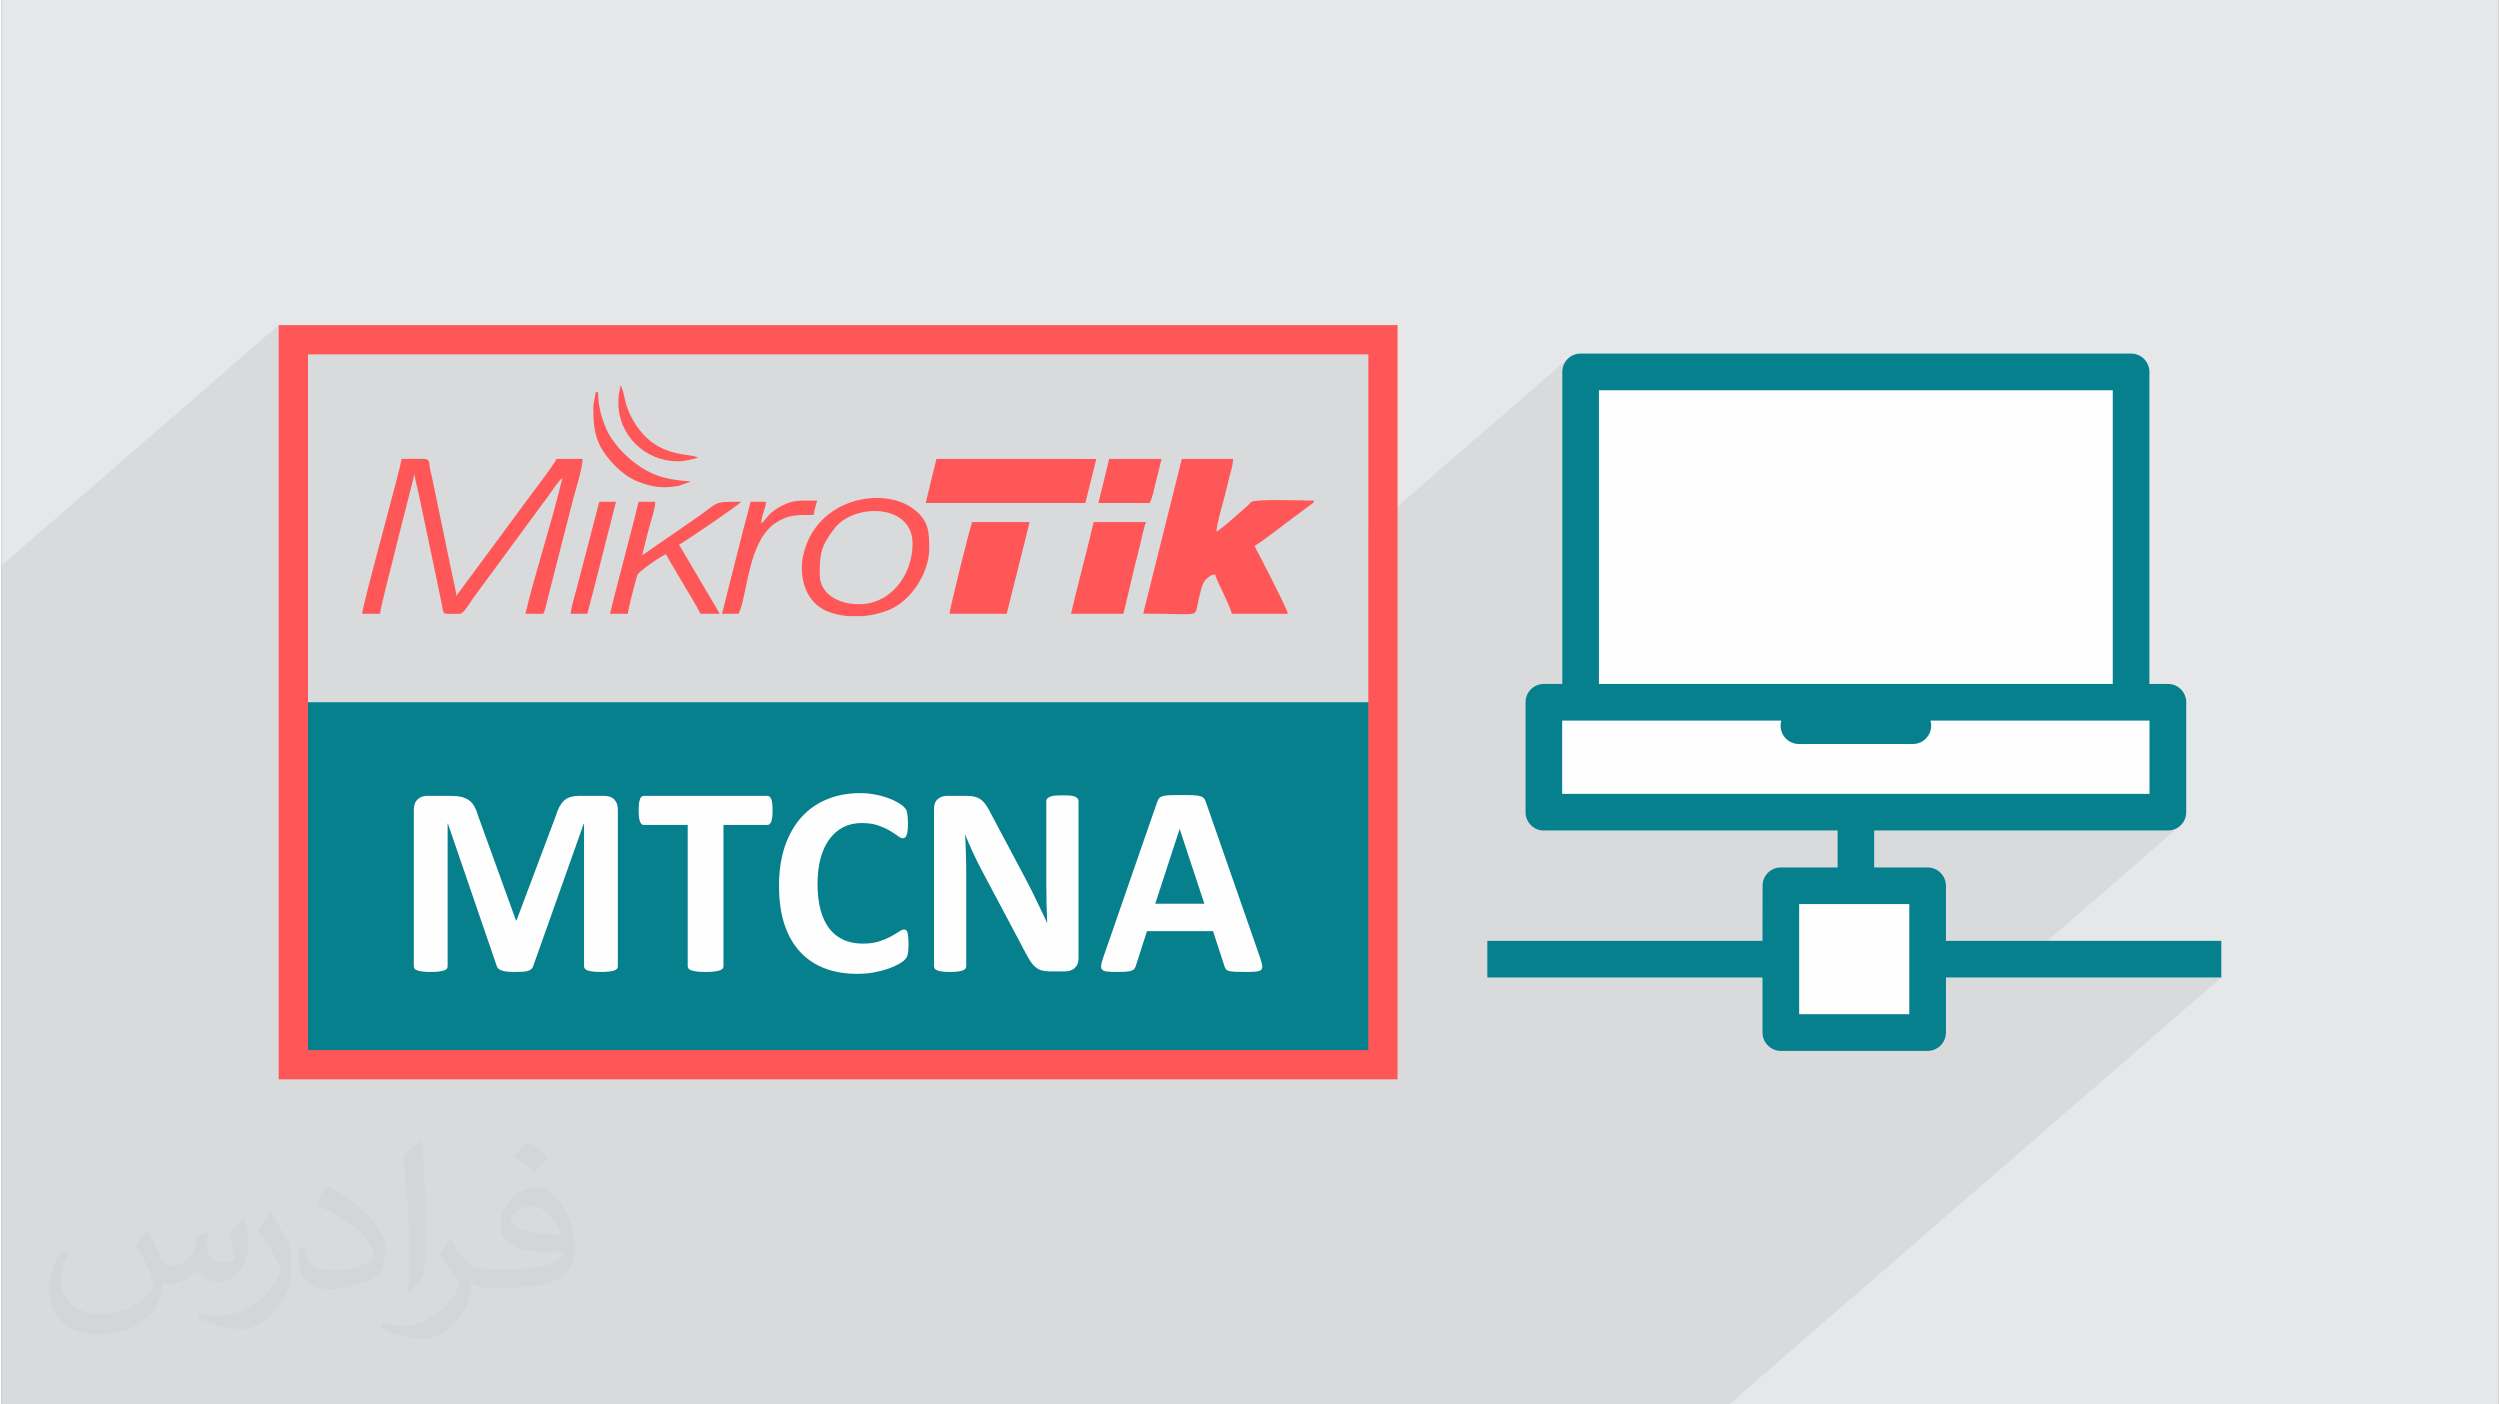
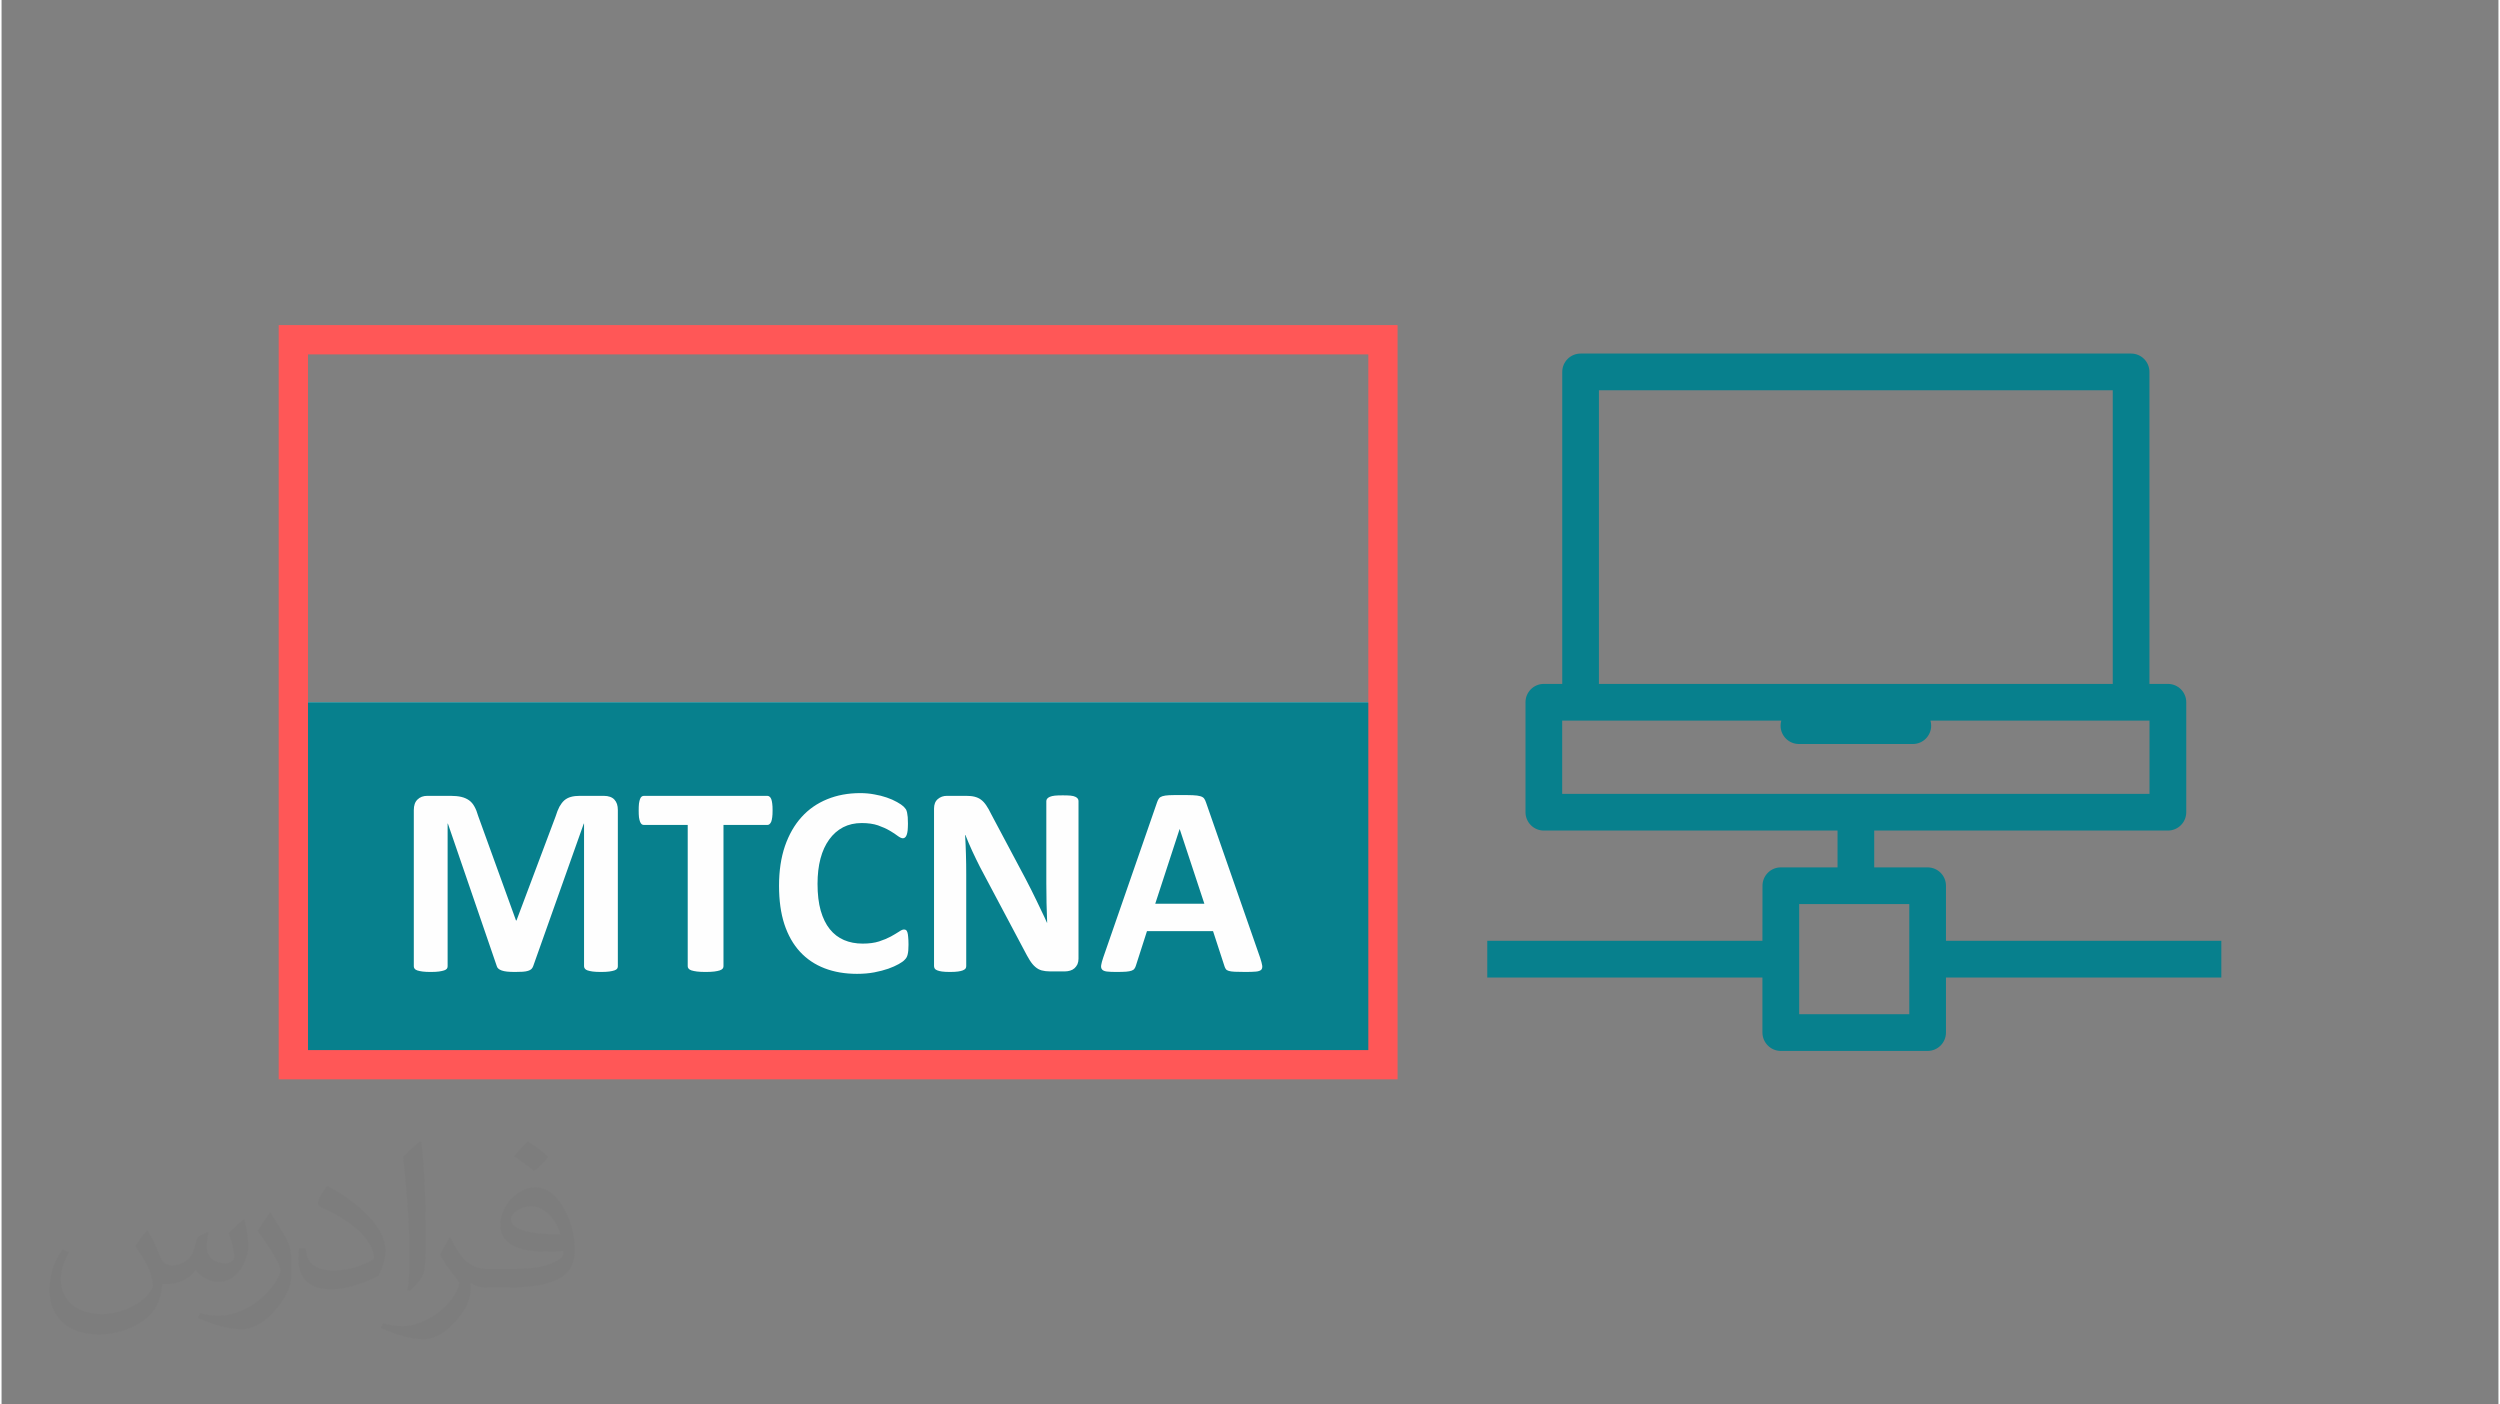
<svg xmlns="http://www.w3.org/2000/svg" xml:space="preserve" width="356px" height="200px" version="1.0" shape-rendering="geometricPrecision" text-rendering="geometricPrecision" image-rendering="optimizeQuality" fill-rule="evenodd" clip-rule="evenodd" viewBox="0 0 35600 20025">
  <rect x="0" y="0" width="35600" height="20025" fill="#808080" stroke="none" />
  <g id="Layer_x0020_1">
    <g id="_2692529444880">
-       <path fill="#E6E7E8" d="M0 0l35600 0 0 20025 -35600 0 0 -20025z" />
-       <path fill="#373435" fill-opacity="0.078" d="M10929 20025l-116 0 -407 0 -37 0 -68 0 -66 0 -188 0 -555 0 -501 0 -74 0 -367 0 -190 0 -209 0 -24 0 -432 0 -148 0 -192 0 -14 0 -2 0 -252 0 -96 0 -412 0 -6 0 -34 0 -2 0 -333 0 -102 0 -533 0 -18 0 -72 0 -138 0 -200 0 -21 0 -172 0 -405 0 -163 0 -4 0 -285 0 -96 0 -54 0 -60 0 -7 0 -8 0 -14 0 -29 0 -29 0 -45 0 -90 0 -52 0 -46 0 -165 0 -120 0 -158 0 -14 0 -107 0 -3 0 -4 0 -8 0 -280 0 -70 0 -122 0 -22 0 -238 0 -26 0 -485 0 -125 0 -11 0 -53 0 -140 0 -1 0 -76 0 -49 0 -64 0 -155 0 -246 0 -52 0 -135 0 -115 0 -121 0 -17 0 -122 0 -9 0 -248 0 0 -70 0 -57 0 -177 0 -48 0 -63 0 -118 0 -46 0 -1 0 -11 0 -114 0 -11 0 -21 0 -15 0 -19 0 -239 0 -38 0 -24 0 -7 0 -4 0 -23 0 -102 0 -28 0 -190 0 -109 0 -89 0 -30 0 -268 0 -119 0 -118 0 -39 0 -167 0 -2 0 -27 0 -72 0 -164 0 -10 0 -123 0 -3 0 -228 0 -10 0 -137 0 -27 0 -2 0 -26 0 -81 0 -29 0 -177 0 -46 0 -71 0 -8 0 -118 0 -24 0 -131 0 -26 0 -68 0 -55 0 -206 0 -135 0 -191 0 -13 0 -58 0 -93 0 -70 0 -89 0 -108 0 -91 0 -228 0 -167 0 -114 0 -13 0 -160 0 -139 0 -157 0 -214 0 0 0 -85 0 -44 0 -27 0 -161 0 -28 0 -32 0 -161 0 -63 0 -1 0 -208 0 -768 0 -299 0 -383 0 -2647 0 -779 3951 -3428 0 780 418 -362 15118 0 0 2529 2842 -2464 -32 38 -25 45 -15 49 -5 53 0 715 523 -454 0 4187 7326 0 -1808 1568 1819 0 513 0 -603 523 90 0 775 0 53 -5 49 -16 44 -24 39 -32 -2504 2172 3081 0 -7020 6088 -2884 0 -96 0 -100 0 -97 0 -668 0 -80 0 -27 0 -90 0 -513 0 -860 0 -222 0 -737 0 -168 0 -603 0 -80 0 -57 0 -82 0 -524 0 -251 0 -48 0 -183 0 -1699 0 -396 0 -54 0 -449 0 -101 0 -231 0 -603 0 -514 0 -221 0 -983 0 -79 0z" />
      <g>
-         <path fill="#FF5757" d="M16277 8749c827,2 730,58 779,-144 20,-84 55,-282 107,-334 63,-64 88,-76 141,-80 15,66 89,206 118,272 35,76 101,210 119,288l799 0c-6,-67 -415,-852 -476,-968 74,-39 151,-103 221,-153 72,-51 138,-103 213,-160 78,-58 139,-104 214,-160 38,-29 66,-50 107,-80 23,-17 25,-16 49,-36 48,-40 26,-3 45,-56 -139,0 -824,-29 -896,20 -9,7 -38,39 -51,51 -62,57 -400,358 -445,370 11,-141 84,-370 119,-509 21,-85 44,-179 64,-259 21,-84 54,-175 54,-268l-730 0 -551 2206zm-7483 -3004c0,454 374,832 849,832 115,0 196,-29 289,-51 -129,-82 -655,37 -974,-622 -33,-69 -48,-121 -69,-203 -11,-44 -17,-73 -25,-111l-36 -100c-19,81 -34,154 -34,255zm-357 85c0,367 59,557 327,828 70,71 191,161 291,201 218,87 366,110 598,68l177 -61c-210,-18 -371,-39 -536,-109 -262,-110 -548,-376 -665,-627 -67,-146 -124,-331 -124,-538l-34 0c-7,89 -34,129 -34,238zm-322 2921l237 0c32,-134 70,-259 102,-390l306 -1206 -238 0 -309 1185c-24,96 -97,332 -98,411zm7524 -1579l730 0c45,-84 63,-198 89,-303 25,-102 56,-218 81,-326l-747 0 -153 629zm-4807 288l-9 37 9 -37zm0 0c3,-117 59,-192 68,-305l-221 0c-31,134 -69,259 -102,390l-305 1206 237 0c131,-271 128,-1050 545,-1307 162,-100 268,-103 526,-103 3,-46 35,-170 51,-203 -241,0 -326,-15 -494,67 -63,31 -110,62 -164,107 -60,51 -90,114 -141,148zm-2157 1291l255 0c1,-54 119,-519 138,-558 23,-49 349,-276 405,-291 39,74 77,136 118,205 44,73 80,138 126,214 87,145 172,284 249,430l272 0c-47,-89 -90,-158 -144,-247l-434 -738c75,-39 850,-562 883,-611 -448,0 -264,-14 -767,319l-482 333c-59,43 -104,74 -160,112 29,-128 61,-247 95,-381 27,-107 89,-277 92,-383l-238 0c-63,268 -137,529 -204,798 -67,268 -141,529 -204,798zm6573 0l748 0 156 -659c26,-102 55,-218 82,-326 19,-78 56,-263 84,-323l-747 0c-101,435 -222,875 -323,1308zm-3023 -136c-292,0 -560,-145 -560,-424 0,-292 17,-406 210,-656 282,-366 1114,-356 1114,214 0,452 -313,866 -764,866zm53 170l-207 0c-96,-8 -190,-28 -277,-61 -270,-101 -384,-356 -384,-635 0,-151 54,-313 107,-420 297,-597 1091,-703 1478,-418 222,164 232,323 232,566 0,355 -262,749 -567,876 -117,49 -249,81 -382,92zm1238 -34l815 0 327 -1307 -819 -1c-27,55 -321,1238 -323,1308zm-340 -1579l2276 0 157 -628 -2280 -1c-49,210 -103,414 -153,629zm-8034 1579l255 0c2,-90 212,-869 239,-1001l248 -975c1,-2 3,-8 5,-11 7,83 36,171 53,253l266 1263c19,89 33,176 52,254 60,257 -18,217 275,217 57,0 161,-187 194,-230l1080 -1468c45,-60 133,-202 187,-238 -138,593 -393,1364 -527,1936l255 0c33,-68 52,-176 75,-265l353 -1379c32,-115 132,-438 132,-564l-373 0c-14,53 -307,438 -345,488l-1082 1465c-7,-84 -37,-194 -55,-284l-292 -1407c-13,-57 -20,-79 -31,-139 -10,-62 1,-101 -50,-120 -20,-7 -307,-3 -353,-3 -11,130 -558,2077 -561,2208z" />
        <path fill="#FEFEFE" d="M4160 10012l15536 0 0 5169 -15536 0 0 -5169z" />
-         <path fill="#FEFEFE" d="M22514 5041c-145,0 -262,117 -262,262l0 4448 -263 0c-144,0 -261,117 -261,261l0 1568c0,145 117,262 261,262l775 0 3413 0 0 525 -809 0c-144,0 -261,117 -261,262l-1 785 -3923 0 0 523 3923 0 0 785c1,144 118,262 262,262l2093 0c145,0 262,-118 262,-262l0 -785 3926 0 0 -523 -3926 0 0 -785c0,-145 -117,-262 -262,-262l-761 0 0 -525 3412 0 775 0c145,0 262,-117 262,-262l0 -1568c0,-144 -117,-261 -262,-261l-263 0 0 -4448c0,-145 -117,-262 -261,-262l-7849 0z" />
        <path fill="#07808D" d="M4160 10012l15536 0 0 5169 -15536 0 0 -5169zm4627 3765c0,12 -3,24 -10,34 -7,10 -21,19 -39,25 -19,6 -44,12 -75,16 -31,4 -70,6 -117,6 -47,0 -86,-2 -117,-6 -31,-4 -56,-10 -74,-16 -18,-6 -31,-15 -38,-25 -8,-10 -12,-22 -12,-34l0 -2034 -4 0 -721 2032c-6,16 -14,30 -25,41 -12,11 -27,20 -48,26 -20,6 -45,11 -76,13 -31,2 -68,3 -112,3 -44,0 -81,-2 -112,-5 -31,-3 -56,-9 -76,-16 -20,-7 -36,-16 -47,-26 -12,-10 -20,-23 -23,-36l-697 -2032 -4 0 0 2034c0,12 -3,24 -10,34 -8,10 -21,19 -40,25 -20,6 -45,12 -75,16 -30,4 -69,6 -117,6 -46,0 -85,-2 -116,-6 -31,-4 -56,-10 -75,-16 -18,-6 -31,-15 -38,-25 -8,-10 -11,-22 -11,-34l0 -2227c0,-66 17,-116 52,-150 35,-35 81,-53 140,-53l332 0c59,0 110,5 153,15 42,10 79,26 110,48 31,22 57,52 77,89 21,37 39,82 54,136l539 1489 7 0 558 -1485c16,-54 35,-100 54,-137 21,-37 44,-68 70,-91 27,-23 58,-39 94,-49 36,-10 78,-15 126,-15l342 0c35,0 65,5 90,14 25,9 46,22 62,40 16,17 28,38 37,63 8,25 12,54 12,86l0 2227zm2206 -2221c0,37 -1,69 -5,96 -3,26 -8,47 -14,63 -7,16 -15,28 -25,36 -9,8 -20,11 -31,11l-625 0 0 2015c0,12 -4,24 -12,34 -9,10 -23,19 -42,25 -19,6 -45,12 -78,16 -33,4 -74,6 -123,6 -48,0 -89,-2 -122,-6 -33,-4 -59,-10 -79,-16 -19,-6 -33,-15 -41,-25 -9,-10 -13,-22 -13,-34l0 -2015 -624 0c-13,0 -24,-3 -33,-11 -9,-8 -17,-20 -23,-36 -6,-16 -11,-37 -15,-63 -3,-27 -4,-59 -4,-96 0,-39 1,-72 4,-99 4,-26 9,-48 15,-64 6,-17 14,-28 23,-35 9,-7 20,-11 33,-11l1759 0c11,0 22,4 31,11 10,7 18,18 25,35 6,16 11,38 14,64 4,27 5,60 5,99zm1938 1912c0,32 -1,60 -3,83 -2,22 -5,42 -9,57 -4,17 -9,31 -16,43 -6,11 -16,24 -31,38 -13,15 -41,34 -81,57 -41,23 -90,45 -149,66 -59,20 -125,38 -200,52 -75,14 -157,21 -245,21 -170,0 -325,-26 -462,-79 -138,-53 -255,-132 -351,-236 -97,-105 -171,-236 -223,-393 -51,-157 -76,-339 -76,-548 0,-212 28,-400 84,-565 57,-164 136,-303 238,-415 101,-112 223,-196 365,-254 142,-58 299,-87 470,-87 69,0 136,6 200,18 65,11 124,26 179,45 55,19 103,40 147,65 44,25 75,46 92,63 17,18 29,32 36,43 6,12 11,27 15,45 4,18 7,39 9,63 2,25 3,55 3,91 0,38 -2,71 -4,98 -3,27 -8,49 -14,65 -6,17 -14,29 -23,36 -9,8 -19,12 -31,12 -19,0 -43,-11 -73,-33 -29,-23 -68,-48 -114,-75 -47,-28 -103,-53 -168,-76 -65,-22 -142,-33 -232,-33 -99,0 -187,20 -265,60 -78,41 -144,99 -198,174 -55,76 -97,166 -125,273 -28,106 -42,227 -42,360 0,147 15,274 45,381 31,107 74,196 130,265 55,69 123,121 202,155 79,34 168,51 266,51 90,0 168,-10 234,-31 65,-21 121,-45 168,-70 47,-26 85,-49 116,-69 30,-21 53,-31 70,-31 13,0 23,2 31,8 7,5 14,15 19,31 5,15 9,36 11,64 3,29 5,65 5,112zm2424 200c0,29 -5,56 -15,80 -11,22 -25,42 -42,57 -18,16 -38,27 -62,34 -24,7 -48,11 -72,11l-217 0c-45,0 -84,-5 -117,-14 -32,-9 -63,-25 -90,-49 -29,-24 -55,-56 -81,-97 -25,-40 -54,-93 -87,-157l-620 -1168c-36,-70 -72,-145 -110,-226 -37,-80 -70,-158 -100,-234l-4 0c6,93 9,185 12,277 3,92 4,187 4,285l0 1308c0,12 -3,24 -10,35 -8,9 -20,18 -37,25 -18,7 -41,13 -71,17 -30,4 -68,6 -114,6 -45,0 -83,-2 -113,-6 -29,-4 -52,-10 -69,-17 -17,-6 -29,-16 -35,-25 -6,-11 -10,-23 -10,-35l0 -2246c0,-60 18,-106 54,-136 35,-30 78,-46 130,-46l272 0c49,0 91,4 124,13 34,9 64,22 90,42 26,19 51,46 74,80 23,33 47,76 71,126l486 914c28,56 56,110 84,163 27,54 54,107 79,161 26,53 51,106 75,157 26,52 49,103 72,155l2 0c-4,-90 -7,-185 -9,-282 -2,-98 -3,-192 -3,-281l0 -1173c0,-12 4,-24 12,-34 7,-10 21,-19 38,-27 19,-8 43,-14 72,-17 30,-3 68,-4 114,-4 44,0 81,1 111,4 30,3 52,9 68,17 16,8 28,17 34,27 7,10 10,21 10,34l0 2246zm2590 -11c15,46 25,83 29,110 4,27 -2,47 -15,61 -15,13 -40,22 -76,25 -36,3 -86,5 -148,5 -66,0 -118,-1 -154,-3 -37,-2 -64,-6 -84,-12 -19,-6 -33,-14 -40,-24 -8,-10 -15,-24 -20,-40l-164 -503 -942 0 -157 489c-5,18 -12,33 -21,45 -8,13 -21,22 -40,29 -18,7 -45,12 -79,15 -34,2 -79,4 -134,4 -60,0 -106,-2 -139,-6 -34,-4 -57,-14 -69,-28 -14,-15 -18,-36 -14,-63 4,-27 14,-63 29,-108l769 -2217c7,-22 17,-40 27,-53 10,-14 27,-24 49,-31 23,-7 54,-12 94,-14 40,-2 92,-2 158,-2 76,0 137,0 181,2 46,2 81,7 106,14 25,7 43,18 54,32 10,14 20,33 28,58l772 2215zm-1147 -1835l-2 0 -347 1063 700 0 -351 -1063z" />
        <path fill="#FF5757" fill-rule="nonzero" d="M4160 4635l15744 0 0 10754 -15953 0 0 -10754 209 0zm15327 418l-15118 0 0 9919 15118 0 0 -9919z" />
        <path fill="#07808D" d="M22514 5041c-145,0 -262,117 -262,262l0 4448 -263 0c-144,0 -261,117 -261,261l0 1568c0,145 117,262 261,262l775 0 3413 0 0 525 -809 0c-144,0 -261,117 -261,262l-1 785 -3923 0 0 523 3923 0 0 785c1,144 118,262 262,262l2093 0c145,0 262,-118 262,-262l0 -785 3926 0 0 -523 -3926 0 0 -785c0,-145 -117,-262 -262,-262l-761 0 0 -525 3412 0 775 0c145,0 262,-117 262,-262l0 -1568c0,-144 -117,-261 -262,-261l-263 0 0 -4448c0,-145 -117,-262 -261,-262l-7849 0zm261 523l7326 0 0 4187 -7326 0 0 -4187zm-524 4710l513 0 2100 0 511 0c-7,24 -10,48 -10,73 0,144 117,261 262,261 1,0 2,0 3,0l1617 0c1,0 2,0 4,0 144,0 261,-117 261,-261 0,-25 -3,-49 -10,-73l2610 0 251 0 262 0 0 1045 -513 0 -7348 0 -513 0 0 -1045zm3379 2616l1570 0 0 1570 -1570 0 0 -1570z" />
      </g>
      <path fill="#373435" fill-opacity="0.031" d="M2082 17547c68,103 112,202 155,312 32,64 49,183 199,183 44,0 107,-14 163,-45 63,-33 111,-83 136,-159l60 -202 146 -72 10 10c-20,76 -25,149 -25,206 0,169 146,233 262,233 68,0 129,-33 129,-95 0,-80 -34,-216 -78,-338 68,-68 136,-136 214,-192l12 7c34,144 53,286 53,381 0,93 -41,196 -75,264 -70,132 -194,237 -344,237 -114,0 -241,-57 -328,-163l-5 0c-82,101 -208,194 -412,194l-63 0c-10,134 -39,229 -83,314 -121,237 -480,404 -818,404 -470,0 -706,-272 -706,-633 0,-223 73,-431 185,-578l92 37c-70,134 -116,262 -116,386 0,338 274,499 592,499 293,0 657,-187 723,-404 -25,-237 -114,-349 -250,-565 41,-72 94,-145 160,-221l12 0zm5421 -1274c99,62 196,136 291,220 -53,75 -119,143 -201,202 -95,-76 -190,-142 -287,-212 66,-74 131,-146 197,-210zm51 926c-160,0 -291,105 -291,183 0,167 320,219 703,217 -48,-196 -216,-400 -412,-400zm-359 895c208,0 390,-7 529,-42 155,-39 286,-117 286,-171 0,-14 0,-31 -5,-45 -87,8 -187,8 -274,8 -281,0 -498,-64 -582,-223 -22,-43 -37,-92 -37,-148 0,-153 66,-303 182,-406 97,-85 204,-139 313,-139 197,0 354,159 464,409 60,136 102,293 102,491 0,132 -37,243 -119,325 -153,149 -435,205 -867,205l-196 0 0 0 -51 0c-107,0 -184,-19 -245,-66l-10 0c3,24 5,49 5,72 0,97 -32,221 -97,320 -192,286 -400,410 -580,410 -182,0 -405,-70 -606,-161l36 -70c65,27 155,45 279,45 325,0 752,-313 805,-618 -12,-25 -33,-58 -65,-93 -95,-114 -155,-208 -211,-307 48,-95 92,-172 133,-240l17 -2c139,283 265,446 546,446l44 0 0 0 204 0zm-1408 299c24,-130 27,-277 27,-413l0 -202c0,-377 -49,-926 -88,-1283 68,-74 163,-160 238,-218l22 6c51,449 63,971 63,1452 0,126 -5,249 -17,340 -7,114 -73,200 -214,332l-31 -14zm-1449 -596c7,177 94,317 398,317 189,0 349,-49 526,-134 32,-14 49,-33 49,-49 0,-112 -85,-258 -228,-392 -139,-126 -323,-237 -495,-311 -59,-25 -78,-52 -78,-77 0,-51 68,-159 124,-235l19 -2c197,103 418,256 580,427 148,157 240,315 240,489 0,128 -38,249 -102,361 -215,109 -446,191 -674,191 -277,0 -466,-129 -466,-435 0,-33 0,-84 12,-150l95 0zm-501 -503l173 278c63,103 121,214 121,392l0 227c0,183 -117,379 -306,573 -148,132 -279,188 -400,188 -180,0 -386,-56 -624,-159l27 -70c75,20 162,37 269,37 342,-2 692,-252 852,-557 19,-35 27,-68 27,-91 0,-35 -20,-74 -34,-109 -88,-165 -185,-316 -292,-454 56,-88 112,-173 173,-258l14 3z" />
    </g>
  </g>
</svg>